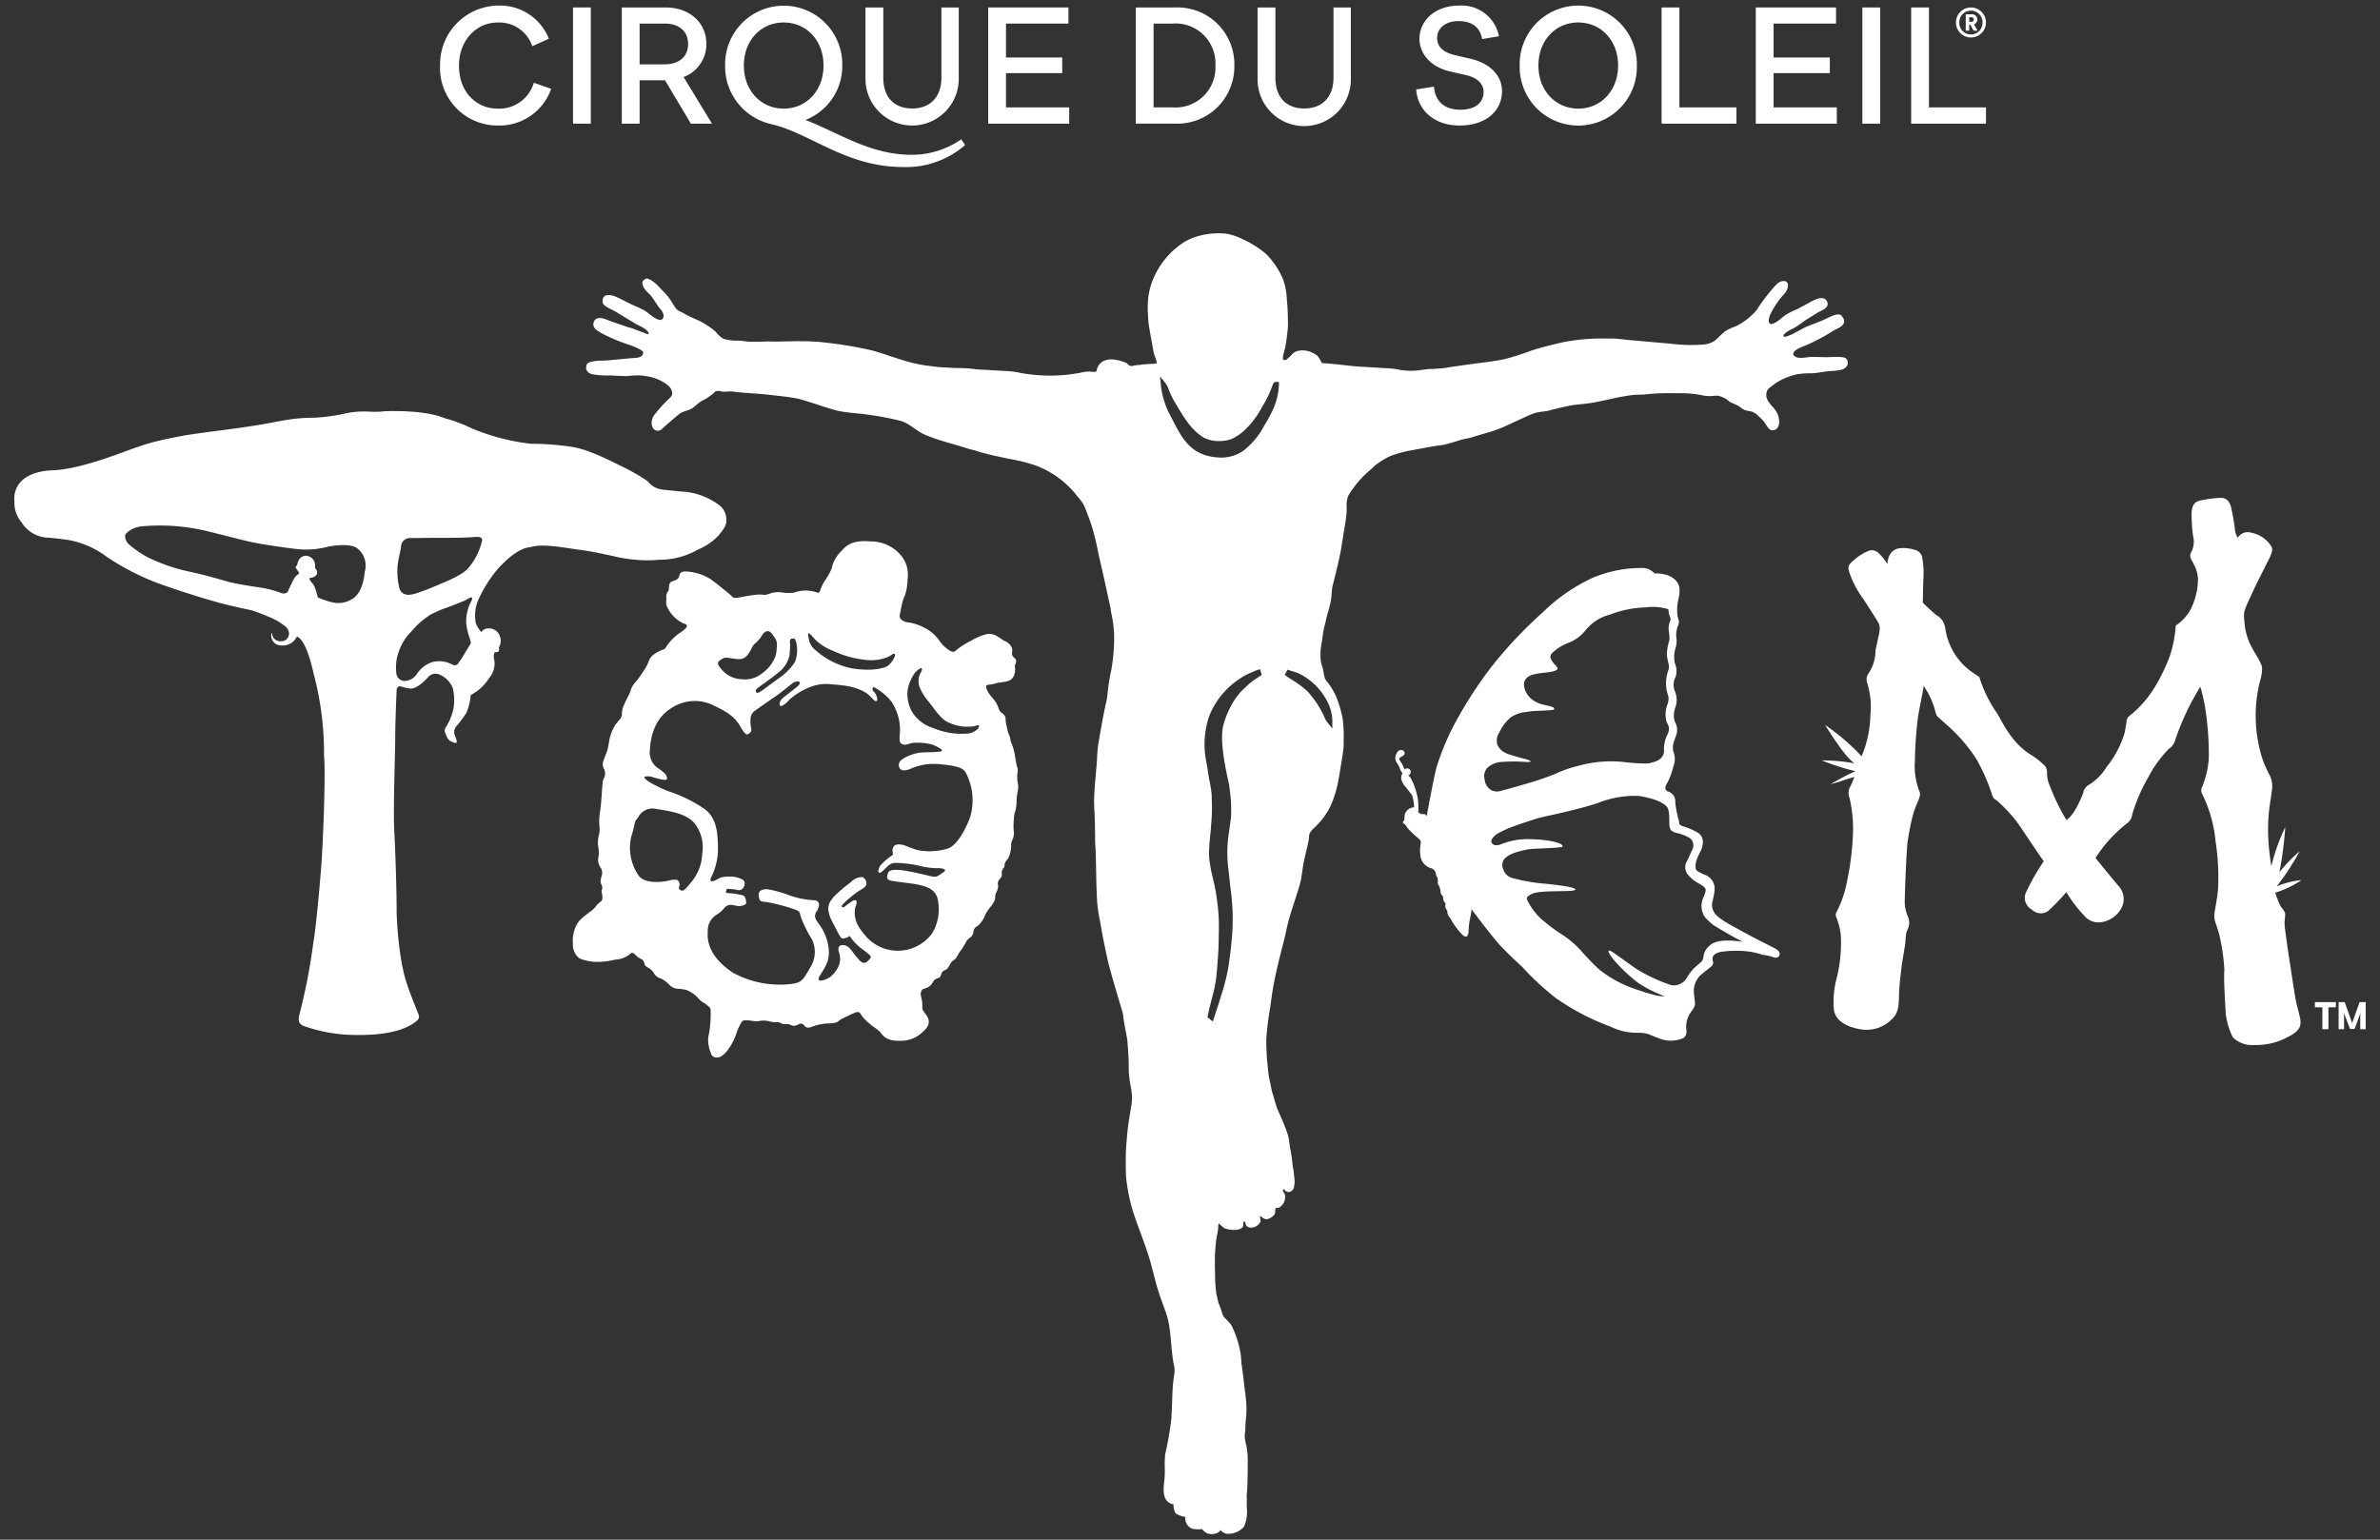
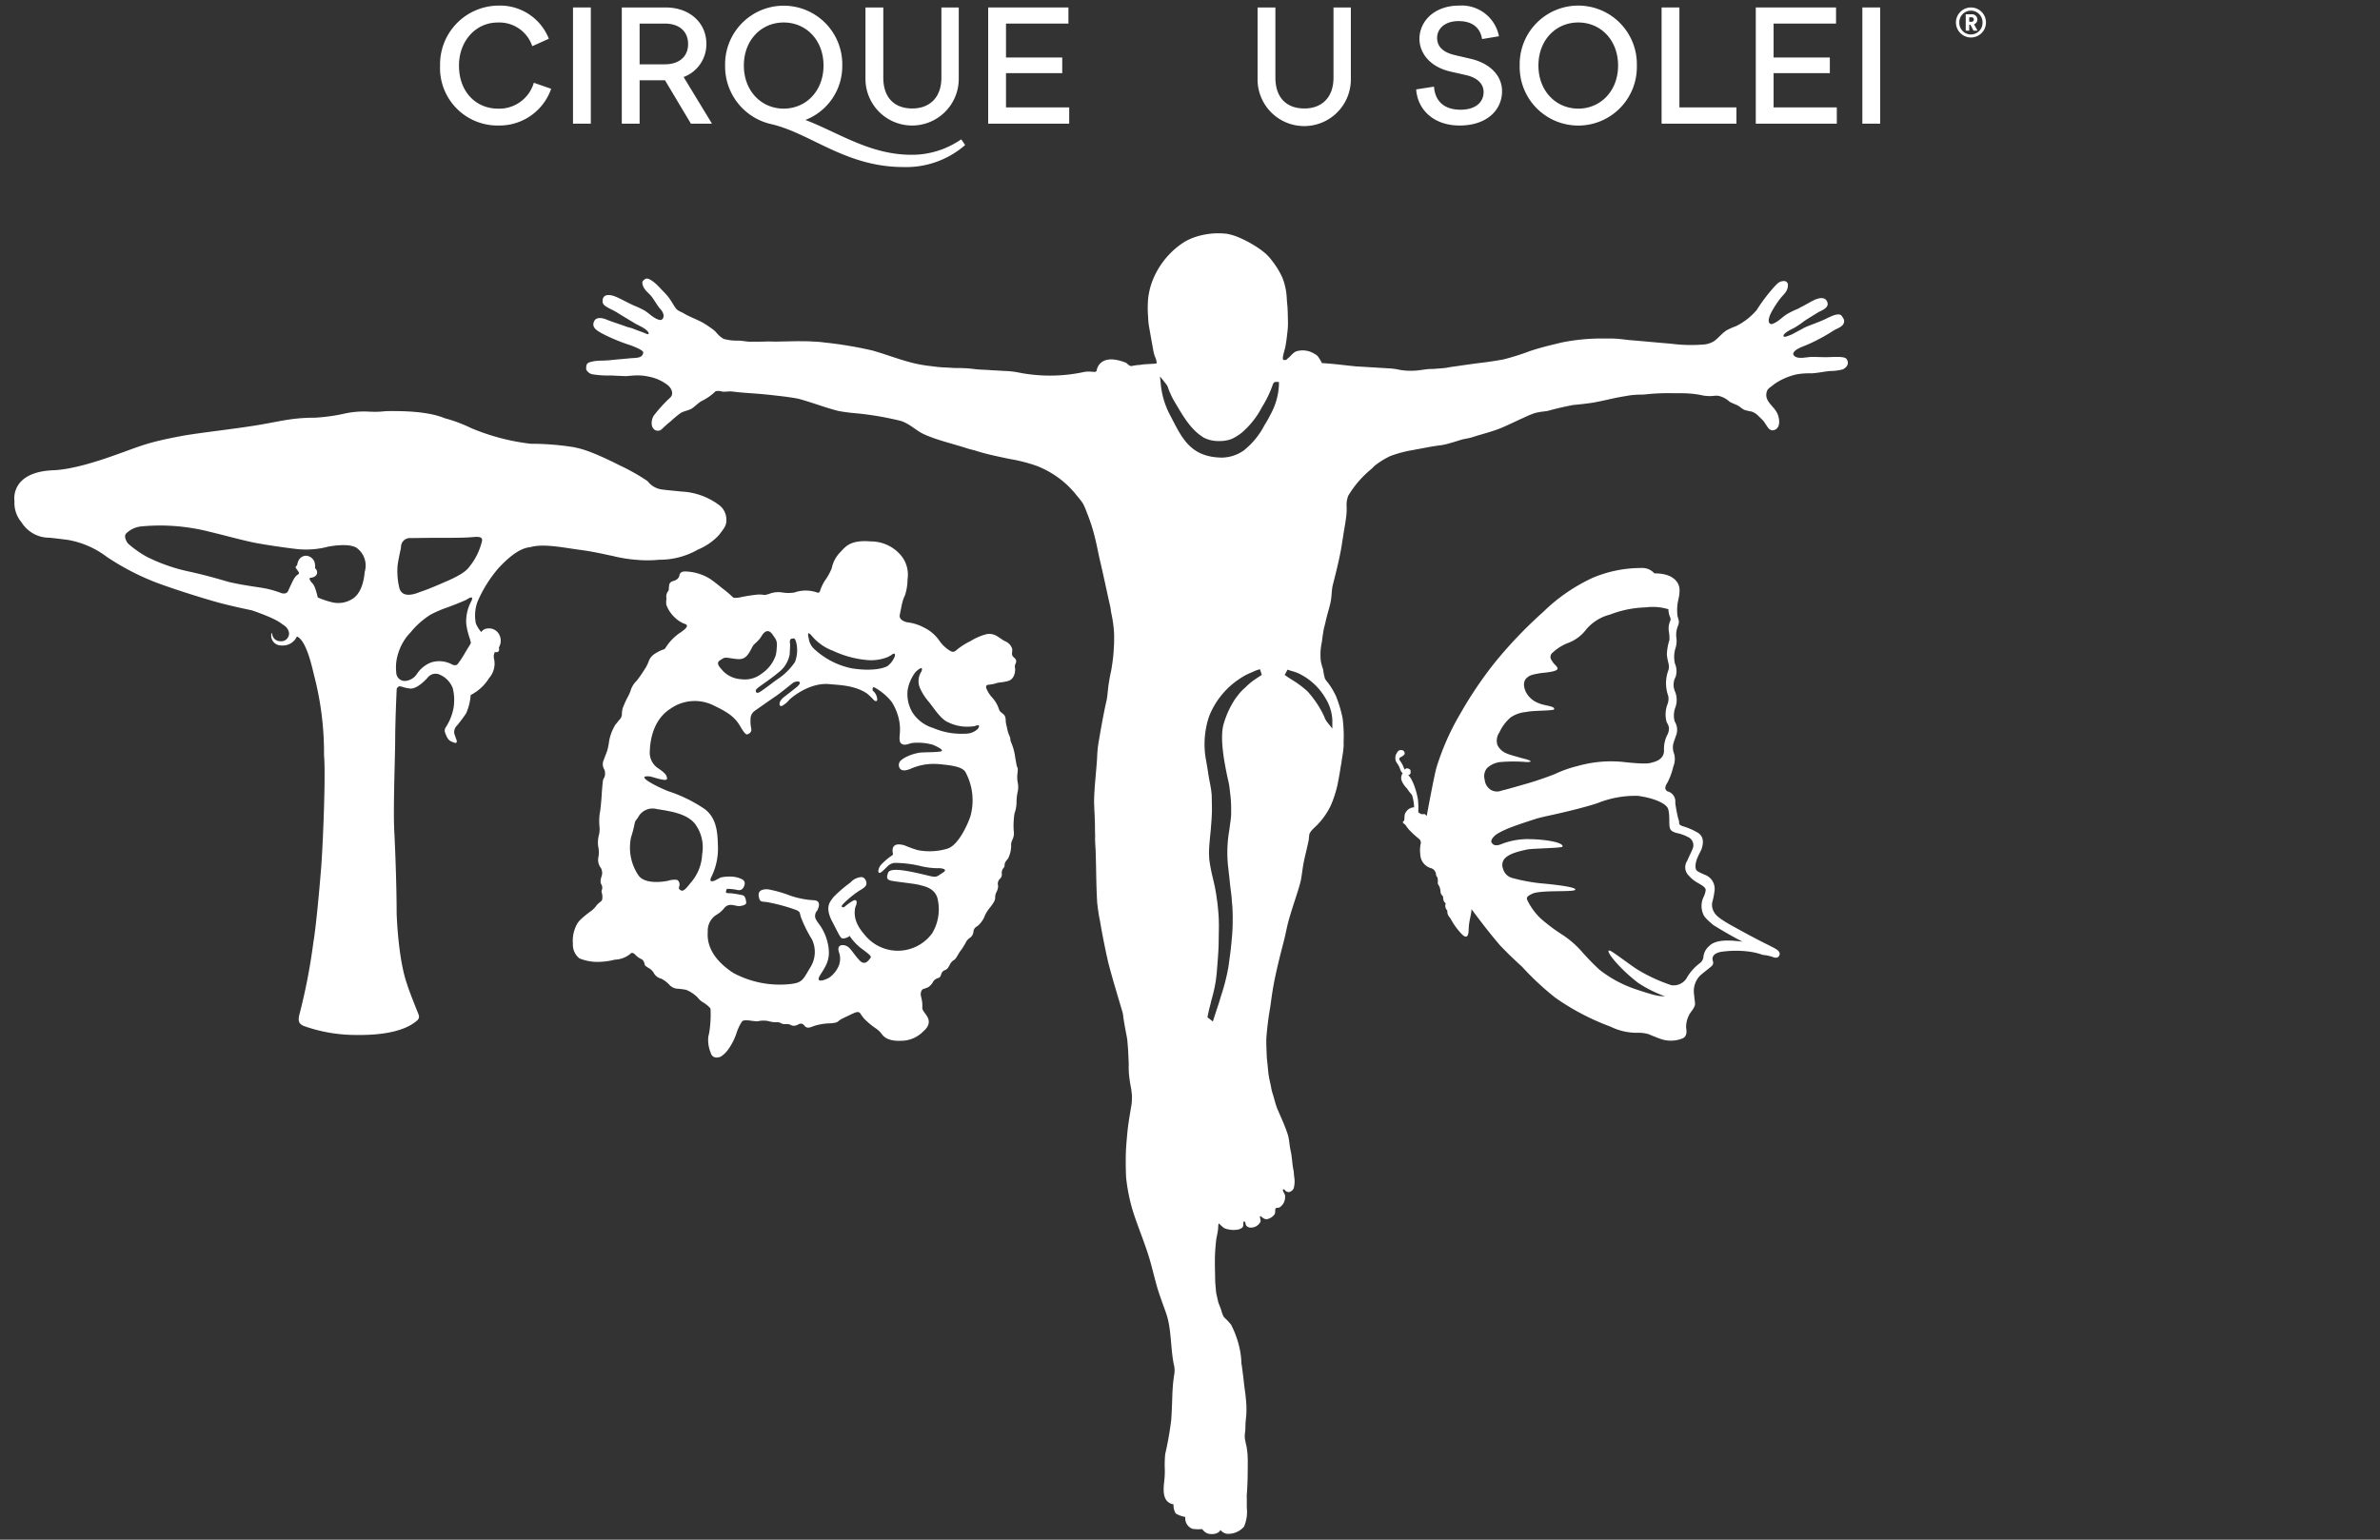
<svg xmlns="http://www.w3.org/2000/svg" width="340" height="220" viewBox="0 0 340 220">
  <rect x="0" y="0" width="340" height="220" fill="#333333" stroke="none" />
  <defs>
    <style>.cls-1{fill:#fff;}</style>
  </defs>
  <title>totem_logo</title>
  <g id="TOTEM">
    <path class="cls-1" d="M201.078,111.876a1.1,1.1,0,0,1-.34-.815.244.244,0,0,0,.018-.049l.006-.011a8.275,8.275,0,0,1,.787,1.542C201.293,112.2,201.2,112,201.078,111.876Z" />
    <path class="cls-1" d="M87.455,79.421A20.311,20.311,0,0,0,91.044,80a17.3,17.3,0,0,0,3.15-.019A10.942,10.942,0,0,0,99.7,78.53a8.48,8.48,0,0,0,3-2.071c.624-.808,1.113-1.364,1.063-2.122a2.585,2.585,0,0,0-1.081-2.207,9.809,9.809,0,0,0-5.4-1.9c-.726-.084-1.8-.169-2.713-.288a3.039,3.039,0,0,1-2.054-1.194,29.506,29.506,0,0,0-3.959-2.239c-4.564-2.31-5.828-2.427-6.584-2.613a39.044,39.044,0,0,0-6.148-.488A31.1,31.1,0,0,1,67.33,61.18a21.1,21.1,0,0,0-3.825-1.429c-2.543-1.063-6.55-1.012-7.763-1.012s-1.2.153-2.929.086a12.844,12.844,0,0,0-3.791.318,26.3,26.3,0,0,1-3.994.54c-3.551,0-5.168.59-8.739,1.146s-7.092.926-9.971,1.4c-5.93,1.095-6.2,1.55-11.084,3.217s-7.16,1.735-7.73,1.751c-6.149.3-5.439,4.4-5.439,4.4a1.259,1.259,0,0,1-.006.187,4.277,4.277,0,0,0,1.019,2.85,4.657,4.657,0,0,0,3.988,2.2c1.146.111,2.176.257,2.515.292a12.838,12.838,0,0,1,5.681,2.447,35.926,35.926,0,0,0,7.04,3.66c2.673,1.01,7.243,2.426,9.108,2.919s3.817.9,4.614,1.068c3.659,1.292,3.952,1.74,4.525,2.121a1.577,1.577,0,0,1,.742,1.1,1.115,1.115,0,0,1-1.257,1.18,1.147,1.147,0,0,1-1.146-.987c-.034-.283-.068-.181-.124-.057a1.406,1.406,0,0,0,1.4,1.65,2.219,2.219,0,0,0,2.252-1.281c1.447.607,2.254,4.836,2.494,5.71a43.837,43.837,0,0,1,1.378,11.235c.255,2.627-.135,12.665-.42,16.236s-.759,8.556-1.111,10.6a83.377,83.377,0,0,1-1.987,10.241c-.321,1.23.235,1.411.537,1.6a22.194,22.194,0,0,0,7.631,1.316c6.08.084,8-1.55,8.573-2s.286-.88.2-1.148c-.218-.523-1.278-3.166-1.566-4.128-1.162-3.333-1.432-8.691-1.48-10.12,0-3.285-.169-8.507-.34-11.757s.131-10.787.131-13.122.2-7.027.223-7.174.08-.145.191-.272.337-.11.607-.02a5.515,5.515,0,0,0,1.134.246c1.009.056,2.256-1.29,2.626-1.729a1.458,1.458,0,0,1,1.35-.348,3.422,3.422,0,0,1,2.088,2.009A7,7,0,0,1,64.8,101.1a7.586,7.586,0,0,1-1.121,2.83.825.825,0,0,0-.059.842c.383,1.066.708,1.122,1.114,1.289.74.328.481-.336.481-.336s-.179-.473-.315-.909a1.3,1.3,0,0,1,.384-1.146,19.514,19.514,0,0,0,1.312-1.751,7.724,7.724,0,0,0,.641-2.606,6.6,6.6,0,0,0,2.627-2.415,3.145,3.145,0,0,0,.7-2.829,1.47,1.47,0,0,1,.125-.9c.853.167.572-.652.572-.652a.577.577,0,0,0,.09-.156,1.886,1.886,0,0,0-.09-1.784A1.623,1.623,0,0,0,69.7,89.8a1.169,1.169,0,0,0-.952.513,4.543,4.543,0,0,1-.771-1.238,5.814,5.814,0,0,1,.232-3.081,18.529,18.529,0,0,1,2.963-4.766c2.981-3.25,4.412-2.948,4.715-3.082,1.888-.488,4.75.134,6.974.422S87.068,79.372,87.455,79.421ZM52.1,81.725c-.057.526-.225,2.728-1.594,3.739a3.753,3.753,0,0,1-3.2.56,12.849,12.849,0,0,1-1.9-.648c-.09-.248-.359-1.7-.834-2.079a2.846,2.846,0,0,1-.29-.415s-.2-.338.14-.327c.2-.026.782-.148.876-.647A.809.809,0,0,0,45,81.181a1.9,1.9,0,0,0-.123-1.009,1.394,1.394,0,0,0-1.116-.763,1.206,1.206,0,0,0-1.145.755,2.8,2.8,0,0,0-.177.614c-.062.071-.317.182-.135.443s.257.351.319.451.194.228-.046.406-.407.262-.778.99c-.08.182-.411.868-.56,1.194-.093.207-.181.658-.983.51a13.9,13.9,0,0,0-2.908-.79c-.48-.087-2.784-.382-4.628-.821-1.208-.335-3.093-.929-5.964-1.548a24.963,24.963,0,0,1-5.814-2.069,15.352,15.352,0,0,1-2.627-1.854c-.074-.088-.107-.132-.107-.132s-.651-.921-.145-1.37a3.59,3.59,0,0,1,2.2-.976,28.173,28.173,0,0,1,4.347-.068,28.705,28.705,0,0,1,5.086.776c2.313.559,4.636,1.19,6.234,1.538s5.073.84,6.331.976a12.159,12.159,0,0,0,4.661-.336c.661-.1,2.794-.484,3.974.147A3.131,3.131,0,0,1,52.1,81.725Zm15.22,4.191a6.08,6.08,0,0,0-.716,3.182,9.414,9.414,0,0,0,.423,1.877c.083.233.177.575.2.689s.164.094-.247.727-1,1.725-1.369,2.17c-.148.176-.288.707-1,.4a3.846,3.846,0,0,0-3-.313,4.264,4.264,0,0,0-2.019,1.6,2.21,2.21,0,0,1-1.658,1.045,1.208,1.208,0,0,1-1.323-1.166,6.562,6.562,0,0,1,.325-2.919,7.352,7.352,0,0,1,1.74-2.876,11.73,11.73,0,0,1,2.773-2.471,15.691,15.691,0,0,1,2.34-1.024c1.3-.472,2.486-.972,2.707-1.079a2.289,2.289,0,0,0,.33-.187S67.793,84.934,67.324,85.916Zm1.522-8.547A9.157,9.157,0,0,1,67,81.047c-.2.229-.565.868-3.239,2.028-.437.182-2.453,1.09-3.66,1.476-.384.131-2.607,1.19-3.059-.569A10.06,10.06,0,0,1,56.8,80.79c.069-.58.325-1.82.466-2.434.014-.106.019-.166.019-.166a1.281,1.281,0,0,1,1.4-1.306c.8,0,2.37-.036,3.766-.036s3.61.014,4.655-.073C68.038,76.728,69.055,76.512,68.846,77.369Z" />
    <path class="cls-1" d="M261.412,53.013c-.852.084-1.771.294-2.64.332a10.637,10.637,0,0,0-2.076.14,9.182,9.182,0,0,0-3.082,1.3c-.187.129-.388.3-.573.431a3.854,3.854,0,0,0-.491.424,1.532,1.532,0,0,0-.064,1.481c.446.861,1.274,1.314,1.566,2.357.284,1.007.079,2.008-.927,2.01a.92.92,0,0,1-.547-.377c-.211-.283-.4-.595-.6-.889-.367-.418-.676-.674-1.015-1.013a2.688,2.688,0,0,0-.738-.405,6.556,6.556,0,0,1-1.057-.248c-.33-.163-.564-.413-.873-.586-.406-.228-.845-.34-1.228-.581a3.442,3.442,0,0,0-1.627-.84,4.478,4.478,0,0,0-.823.035,5.8,5.8,0,0,1-1.3-.067,13.363,13.363,0,0,0-2.192-.3c-.365-.024-.728-.027-1.146-.035h-1.209a30.008,30.008,0,0,0-3.37.136c-.248.024-.545.058-.779.067a13.726,13.726,0,0,0-1.747.1c-.825.143-1.587.26-2.391.439-.973.217-1.9.42-2.834.6-.944.145-1.928.255-2.9.343-1.142.217-2.349.488-3.469.8-.46.128-1,.128-1.448.234a3.96,3.96,0,0,0-.692.162,13.031,13.031,0,0,0-1.367.578c-1.052.464-2.053.964-3.095,1.416-1.358.589-2.866.937-4.346,1.413-.578.19-1.136.217-1.721.405-.653.216-1.393.433-2.054.607a8.114,8.114,0,0,1-1.088.182c-.817.115-1.667.268-2.447.425-.413.082-.721.125-1.146.215a16.953,16.953,0,0,0-3.279.87,11.5,11.5,0,0,0-2.212,1.373c-.238.229-.288.292-.439.439a14.573,14.573,0,0,0-3.334,3.84,3.627,3.627,0,0,0-.233,1.617v.606c-.032.938-.313,2.331-.5,3.538-.043.391-.136.786-.181,1.178-.239,1.612-.789,3.839-1.293,5.814-.2.77-.113,1.518-.354,2.608-.205.906-.486,1.731-.676,2.627-.067.308-.161.666-.243.957-.109.567-.213,1.281-.295,1.973a8.281,8.281,0,0,0-.141,2.783c.09.408.2.744.323,1.151A8.38,8.38,0,0,0,189.29,97a5.477,5.477,0,0,0,.439.582,10.891,10.891,0,0,1,1.109,1.851,17.682,17.682,0,0,1,.938,3.077c.075.395.093.761.129,1.135a20.228,20.228,0,0,1,.043,2.289v.673c-.054.9-.208,1.508-.309,2.313-.022.223-.1.528-.133.76-.107.8-.266,1.567-.41,2.351a16.39,16.39,0,0,1-1,3.1,10.249,10.249,0,0,1-1.753,2.56c-.452.506-1.131.985-1.293,1.522-.065.361-.039.644-.144,1.078-.254,1.222-.539,2.193-.748,3.409-.1.61-.189,1.359-.3,1.976-.267,1.343-1.316,4.111-1.851,6.177-.205.8-.342,1.576-.542,2.378-.629,2.453-1.276,4.925-1.675,7.392-.112.691-.218,1.473-.316,2.21a44.975,44.975,0,0,0-.567,4.513c-.017.531.007,1.285.03,1.851,0,.27.032.575.032.844.046.519.085.859.136,1.314.007.2.043.4.053.6a11.9,11.9,0,0,0,.249,1.557c.155.6.2,1.138.383,1.705.266.811.432,1.647.762,2.4.5,1.145,1.013,2.25,1.422,3.515.227.708.216,1.5.4,2.285.219.942.219,1.983.438,2.927.011.221.051.512.061.74a3.8,3.8,0,0,1-.061,1.717.989.989,0,0,1-.647.533c-.692,0-.6-.551-.869-.365-.111.168.173.493.27.775a1.781,1.781,0,0,1-.75,1.764c-.188.123-.453,0-.583.176s.018.514-.148.822a1.733,1.733,0,0,1-.877.641c-.42.173-.656-.044-.911-.2-.072-.05-.154-.234-.288-.143-.071.136.134.56.061.761a1.52,1.52,0,0,1-1.588.83.947.947,0,0,1-.4-.216c-.216-.183-.084-.625-.369-.661-.1.042-.089.216-.1.369a.686.686,0,0,1-.145.527,2.082,2.082,0,0,1-.517.258,3.61,3.61,0,0,1-2.062-.184,5.588,5.588,0,0,1-.732-.657c-.033.02-.062-.019-.085.094,0,.088-.045.163-.045.254a3.158,3.158,0,0,1-.033.571c-.067.571-.214,1.031-.277,1.625-.074.721-.138,1.519-.158,2.33v.607c-.019.524.024,1.583.03,2.156,0,.257.015.495.015.768.054.518.082,1.027.141,1.541.1.451.2.873.3,1.321.158.42.344.841.467,1.268a3.059,3.059,0,0,0,.339.835c.068.057.169.176.235.228a9.958,9.958,0,0,1,.776.844,13.751,13.751,0,0,1,1.114,2.932,11.289,11.289,0,0,1,.368,2.56c.012.217.076.4.088.6.09.737.205,1.512.282,2.3.022.312.092.621.113.937.068.4.111.765.142,1.171a13.646,13.646,0,0,1,.08,2.31c-.038.384-.064.717-.1,1.073-.058.532,0,1.122-.1,1.613a3.165,3.165,0,0,0,.067,1.18c.034.3.149.578.181.872a11.151,11.151,0,0,1,.154,1.956c0,1.542-.013,3.324-.131,4.683-.033.348.01.723-.008,1.05.008.325,0,.648.008.974a5.323,5.323,0,0,1-.405,2.662,3,3,0,0,1-2.42,1.016,1.524,1.524,0,0,1-.957-.553c-.2.574-1.282.74-1.928.467a2.15,2.15,0,0,1-.681-.592,5.153,5.153,0,0,1-1.408-.041,1.619,1.619,0,0,1-.99-1.684,4.008,4.008,0,0,1-1.367-.5,2.256,2.256,0,0,1-.313-1.3c-1.635-.313-1.476-2.029-1.322-3.4a12.665,12.665,0,0,0,.073-1.583,15.7,15.7,0,0,1,.055-2.2,46.309,46.309,0,0,0,.865-4.919c.07-1.059.111-2.091.147-3.267.02-.751.082-1.732.175-2.465.047-.216.041-.384.073-.528a3.961,3.961,0,0,0,.048-1.29c-.574-2.406-.373-5.333-1.151-7.583-.488-1.407-1.024-2.765-1.424-4.208-.39-1.416-.715-2.864-1.171-4.279-.677-2.1-1.46-3.961-2.143-6.072a25.918,25.918,0,0,1-1-4.894c-.057-.862-.068-2.7-.039-3.537s.1-1.621.174-2.447c.117-1.5.386-2.955.656-4.608a11.4,11.4,0,0,0,.039-1.2c-.023-.225-.065-.524-.086-.748-.094-.555-.205-1.066-.27-1.655a11.367,11.367,0,0,1-.1-1.982c-.031-.816-.061-1.624-.117-2.432-.054-.521-.066-1.013-.159-1.491-.183-.971-.378-1.936-.517-2.956a3.158,3.158,0,0,0-.147-.754c-.668-2.264-1.343-4.456-1.963-6.824-.5-2.146-.968-4.615-1.2-6.024a21.538,21.538,0,0,1-.358-2.243,4.921,4.921,0,0,1-.061-.626c-.134-2.351-.125-4.693-.207-7.135-.018-.577-.1-1.317-.076-1.982.013-.287-.017-.727-.017-.984,0-.3-.009-.695-.008-.982-.039-.655-.024-1.118-.074-1.747-.018-.282-.018-.608-.041-.989-.016-.266,0-.885.013-1.206.084-1.848.335-4.038.41-5.411a17.46,17.46,0,0,1,.2-2.176c.228-1.31.687-4.046,1.176-6.157.074-.409.093-.63.126-.943a26.036,26.036,0,0,1,.514-3.234c.025-.181.07-.336.082-.506a22.344,22.344,0,0,0,.289-2.633c.006-.238.034-.443.034-.635.012-.4.012-.916.012-1.326a17.346,17.346,0,0,0-.4-3.065c-.055-.238-.078-.551-.141-.9-.508-2.215-.939-4.362-1.463-6.569-.263-1.108-.437-2.151-.715-3.252a24.829,24.829,0,0,0-1.172-3.654,9.676,9.676,0,0,0-.556-1.3c-.3-.483-.714-.907-1.086-1.4a13.469,13.469,0,0,0-5.558-4,23.211,23.211,0,0,0-3.862-.982c-1.582-.339-3.207-.656-4.7-1.138-.4-.131-.859-.216-1.254-.344-2.094-.685-4.224-1.146-6.158-2-1.217-.534-2.057-1.5-3.368-1.94a43.665,43.665,0,0,0-6.7-1.125c-.755-.067-1.526-.169-2.267-.31-1.975-.506-3.387-1.089-5.583-1.711-.729-.166-1.3-.225-2.029-.336-.279-.024-.8-.1-1.077-.123-3.415-.407-4.343-.332-6.493-.608-.381-.048-1.022.059-1.35.028a1.854,1.854,0,0,0-1-.067,7.49,7.49,0,0,1-2.041,1.423c-.489.3-.824.684-1.286,1-.492.334-1.147.386-1.672.693a15.9,15.9,0,0,0-1.454,1.212c-.444.34-.87.753-1.325,1.168a.835.835,0,0,1-.731.108c-.727-.23-.807-1.334-.322-2.123A20.777,20.777,0,0,1,95.8,56.761c.509-.577.047-1.392-.456-1.768a6.416,6.416,0,0,0-2.068-1.036,9.491,9.491,0,0,0-1.652-.3,9.362,9.362,0,0,0-1.5.034c-.2,0-.509.055-.713.055-.387-.02-1.575-.054-2.108-.1a12.9,12.9,0,0,1-2.754-.182,1.293,1.293,0,0,1-.8-.659c-.07-1.034.308-1.011,1.16-1.206a11.283,11.283,0,0,1,1.313-.076c.227-.016.6-.022.808-.047.943-.106,1.969-.177,2.9-.275.827-.088,1.919.056,1.96-.876-.034-.154-.356-.331-.551-.452a12.953,12.953,0,0,0-1.819-.722,25.992,25.992,0,0,1-3.572-1.532c-.509-.315-1.564-.79-1.043-1.77.307-.573,1.122-.437,1.743-.186.9.364,1.916.668,2.832,1.011.308.116.642.156.949.283.491.2.968.371,1.5.565.218.079.613.312.727.2v-.134c0-.153-.3-.427-.5-.573-.47-.341-1.037-.556-1.543-.862-.822-.5-1.656-.988-2.465-1.5-.534-.336-1.156-.559-1.673-.929a1.065,1.065,0,0,1-.369-.444c-.192-1.363,1.015-1.26,1.939-.85.847.374,1.712.869,2.561,1.247a11.812,11.812,0,0,1,1.5.712c.707.442,1.365,1.2,2.2,1.336.294-.007.525-.231.485-.736a1.709,1.709,0,0,0-.2-.5c-.141-.229-.346-.414-.5-.627-.359-.5-.63-.988-1-1.475-.442-.59-1.314-1.062-1.333-2.075.047-.057.055-.138.1-.2.1-.078.2-.156.3-.236.475-.352,1.608.69,2.11,1.241.42.464.916.923,1.294,1.433.347.466.632,1.02.976,1.493.281.388.755.494,1.179.752.926.559,2.035.9,2.951,1.47.306.19.629.412.923.618a4.923,4.923,0,0,1,.672.55,3.817,3.817,0,0,0,1.112.988,7.069,7.069,0,0,0,2.157.248c.586.038.962.114,1.469.157h.876c.448-.01,1.084,0,1.462-.023.668-.036,1.312.035,1.918,0l1.72-.033c.56-.028,1.908-.011,2.559,0,.2,0,.6.044.808.044a13.953,13.953,0,0,1,1.415.123,56.214,56.214,0,0,1,6.871,1.147c1.979.559,3.82,1.294,5.8,1.785a20.065,20.065,0,0,0,2.5.438c.563.072,1.325.175,1.91.191.28,0,.595.044.875.044.546.046.9.046,1.39.046.193,0,.576.023.765.023.526.031.89.067,1.327.123.883.111,1.537.082,2.459.168.785.033,1.3.08,2.087.112a11.982,11.982,0,0,1,1.538.168,23.018,23.018,0,0,0,9.6-.034,3.927,3.927,0,0,1,1.1-.031c.265.005.57.116.685-.158a1.831,1.831,0,0,1,.506-1.024c.912-.916,2.451-.58,3.6-.134.345.132.42.484.877.506a6.9,6.9,0,0,1,1.246-.169c.765-.168,2.337-.094,2.355-.269a2.911,2.911,0,0,0-.3-1.012,8.119,8.119,0,0,1-.2-.807q-.322-1.8-.64-3.607c-.069-.5-.079-.963-.116-1.434a15.8,15.8,0,0,1,.014-2.2,10.135,10.135,0,0,1,.606-2.627,11.6,11.6,0,0,1,4.548-5.591,7.83,7.83,0,0,1,1.532-.707,10.494,10.494,0,0,1,4.621-.472,8.547,8.547,0,0,1,2.019.673,14.552,14.552,0,0,1,1.781.944,12.1,12.1,0,0,1,1.695,1.212,7.6,7.6,0,0,1,.966,1.088,11.808,11.808,0,0,1,1.425,2.348,9.257,9.257,0,0,1,.628,3.065c.029.451.076.794.109,1.277,0,.2.025.444.029.644,0,.572.047,1.373.021,1.891a9.12,9.12,0,0,1-.085,1c-.077.731-.173,1.459-.3,2.1-.075.366-.518,1.635-.255,1.766a.47.47,0,0,0,.284.013c.176,0,.266-.174.385-.264.437-.331.66-.757,1.178-.973a3.171,3.171,0,0,1,2.6.372,1.554,1.554,0,0,1,.47.346,7.5,7.5,0,0,1,.586.971c1.807.093,3.42.338,4.921.472,1.637.09,3.279.2,4.917.294a9.649,9.649,0,0,1,1.4.222c.221.029.584.07.772.082a5.924,5.924,0,0,0,.717.023,8.759,8.759,0,0,0,1.348-.1c.331-.041.607-.08.9-.119.531-.051.685-.033,1.024-.044.682-.073,1.382-.082,1.989-.2s1.213-.181,1.785-.271c.77-.116,1.488-.207,2.231-.316,1.34-.152,2.664-.334,4.006-.591a35.965,35.965,0,0,0,3.723-1.18c1.585-.526,2.845-.815,4.493-1.214a28.5,28.5,0,0,1,6.082-.572c.4,0,.916-.008,1.189,0,.237.012.467.023.7.033.585.061,1.1.111,1.609.18,2,.158,3.976.361,5.973.519a22.622,22.622,0,0,0,4.893.112,3.4,3.4,0,0,0,1.325-.458c.653-.458,1.139-1.142,1.829-1.568a10.5,10.5,0,0,1,1.361-.6,9.389,9.389,0,0,0,2.9-2.266,25.242,25.242,0,0,1,2.565-3.385c.392-.38.633-.783,1.412-.783a.583.583,0,0,1,.5.444c.058,1.053-.647,1.46-1.11,2.084a13.6,13.6,0,0,0-1.318,2.068c-.165.33-.65,1.446.079,1.569a2.8,2.8,0,0,0,.8-.372c.488-.324.919-.754,1.418-1.067a11.871,11.871,0,0,1,1.545-.751c.136-.061.33-.192.463-.254.553-.272,1.092-.6,1.649-.89.682-.357,1.731-.728,2.091.144s-.869,1.24-1.305,1.505c-.65.4-1.325.81-1.975,1.238a14.076,14.076,0,0,1-1.447.985c-.4.2-1.43.676-1.516,1.092-.018.071.033.164.093.168a1.147,1.147,0,0,0,.532-.115c.222-.072.449-.17.674-.268.562-.326,1.143-.6,1.7-.928.872-.386,1.764-.676,2.64-1.061.82-.355,2-1.1,2.6-.707.182.282.607.684.335,1.212-.256.509-.936.678-1.416.976a25.807,25.807,0,0,1-3.836,2.059c-.533.223-1.854.653-1.922,1.243-.036.152.115.345.316.453.61.318,1.606.03,2.31.019.681-.008,1.353.035,1.989.035,1,0,2.485-.168,2.924.189a.863.863,0,0,1,.065,1.138,1.445,1.445,0,0,1-.564.424A7.353,7.353,0,0,1,261.412,53.013Zm-88.146,92.941c.183-.568.582-1.807.769-2.358.1-.288.178-.557.258-.831.07-.233.137-.472.224-.723a28.652,28.652,0,0,0,.93-3.657c.077-.408.122-.78.172-1.172l.08-.617c.068-.458.132-1,.179-1.49l.025-.265.075-.78a24.384,24.384,0,0,0,.118-2.642l.007-.306c0-.358-.024-1.169-.05-1.574l-.032-.339-.047-.508c-.019-.489-.089-1.026-.163-1.576l-.095-.785c-.046-.514-.1-1.01-.158-1.508l-.108-.934a18.506,18.506,0,0,1,.151-5.186l.087-.636c.017-.177.047-.361.07-.548a8.9,8.9,0,0,0,.12-1.176V115.3a17.4,17.4,0,0,0-.162-2.114l-.068-.62a10.837,10.837,0,0,0-.234-1.229l-.13-.593c-.355-1.759-1.1-5.421-.437-7.427a12.8,12.8,0,0,1,1.629-3.481c.091-.131.192-.258.292-.386l.205-.262a6.431,6.431,0,0,1,.815-.852l.277-.263a8.8,8.8,0,0,1,.922-.789c.248-.17,1-.68,1.265-.844l-.242-.8a2.257,2.257,0,0,0-.528.141c-.214.087-.5.214-.767.332l-.34.148a8.742,8.742,0,0,0-1.377.791,11.462,11.462,0,0,0-4.249,5.251,12.448,12.448,0,0,0-.432,6.467l.069.394c.071.42.14.82.2,1.228.062.432.143.871.229,1.322.069.368.143.741.2,1.107.035.271.061.551.085.788.006.248.014.566.018.883l.013.631a21.831,21.831,0,0,1-.081,2.333c0,.114-.012.23-.024.349s-.02.234-.026.343c-.013.187-.04.51-.081.9-.065.667-.153,1.528-.19,2.257a11.1,11.1,0,0,0,.037,1.573,22.8,22.8,0,0,0,.493,2.558c.179.754.362,1.53.5,2.478l.071.508.059.381c.084.663.181,1.678.22,2.469l.009.451.01.428c0,.49-.01,1-.019,1.495l-.013.779c0,1.058-.085,2.1-.158,3.088l-.064.814c-.044.627-.1,1.146-.2,1.894a24.092,24.092,0,0,1-.572,2.55c-.055.181-.093.34-.129.505a5.2,5.2,0,0,1-.133.516c-.125.481-.243,1.021-.346,1.566l.77.6Zm1.289-80.567a5.611,5.611,0,0,0,3.09-.994,11.133,11.133,0,0,0,3-3.65,17.071,17.071,0,0,0,.885-1.57A9.6,9.6,0,0,0,182.705,55v-.429h-.43c-.337,0-.428.31-.5.536a15.713,15.713,0,0,1-1.2,2.581l-.3.5a12.257,12.257,0,0,1-2.871,3.631,7.075,7.075,0,0,1-1.46.907,4.734,4.734,0,0,1-1.756.292,4.586,4.586,0,0,1-2.2-.472c-1.768-1.07-2.814-2.823-3.912-4.672l-.341-.573a11.672,11.672,0,0,1-.816-1.746,1.9,1.9,0,0,0-.288-.613l-.919-1.162.152,1.472a11.864,11.864,0,0,0,1.353,4.184l.272.526c1.481,2.859,2.76,5.329,6.972,5.423h.108Zm15.78,38.724,0-1.234a6.482,6.482,0,0,0-.988-3.12,8.809,8.809,0,0,0-3.937-3.581,7.3,7.3,0,0,0-.861-.292c-.222-.067-.441-.131-.614-.2l-.406.752c.43.32.958.649,1.221.81a14.579,14.579,0,0,1,1.858,1.378,4.041,4.041,0,0,1,.424.443,13.9,13.9,0,0,1,1.544,2.175,10.715,10.715,0,0,1,.621,1.206,2.7,2.7,0,0,0,.374.7l.768.965Z" />
-     <path class="cls-1" d="M327.893,142.494c-.248-1.439-.538-3.4-.686-4.437-.345-1.987-.715-4.908-.794-5.444a5.674,5.674,0,0,1,.008-1.45c.079-.705.011-.752-.154-1.031s-.28-.36-.483-.684a12.658,12.658,0,0,1-.743-1.89,14.815,14.815,0,0,0,3.75-1.8,11.584,11.584,0,0,0-3.549.9,37.394,37.394,0,0,0,3.294-5.039,22.623,22.623,0,0,0-2.9,3.009,51.986,51.986,0,0,0,.83-6.446,28.368,28.368,0,0,0-1.987,5.58,33.456,33.456,0,0,1-.46-4.515,25.446,25.446,0,0,1,.256-4.367c.071-.506.261-1.694.294-2.032a3.624,3.624,0,0,0-.348-2.123,13.884,13.884,0,0,1-1.235-3.006,20.38,20.38,0,0,1-.181-10.2c.662-2.211.2-2.558.1-2.84-.359-.8-.819-1.4-1.089-1.941a8.912,8.912,0,0,1-1.2-4.156,3.061,3.061,0,0,1,.224-1.819c.2-.539.428-.976,1-2.235s1.832-3.692,2.425-4.907.225-1.447.183-1.595a4.354,4.354,0,0,0-2.841-1.907,1.664,1.664,0,0,0-1.932.731,2.992,2.992,0,0,1-.414-1.35,31.584,31.584,0,0,0-.564-3.142c-.417-1.3-1.268-1.235-1.62-1.214a15.479,15.479,0,0,0-2.995.439c-1.236.4-.988,1.986-.966,3.03a16.3,16.3,0,0,0,.226,2.226,3.125,3.125,0,0,1-.317,2.077c-.337.65,0,.941.4,1.76a4.814,4.814,0,0,1,.571,2.045,10.006,10.006,0,0,1-.909,4.076,6.459,6.459,0,0,1-2.27,2.593,17.335,17.335,0,0,1-.83,4.312,25.735,25.735,0,0,1-2.011,4.223,15.419,15.419,0,0,1-3.761,4.358,1.065,1.065,0,0,0-.428.863c0,.091-.143.875-.243,1.483a14.191,14.191,0,0,1-2.561,4.905,7.709,7.709,0,0,1-2.695,2.684,1.629,1.629,0,0,0-.7,1.145c-1.224,3-1.9,3.381-2.369,3.818a28.48,28.48,0,0,1-2.336-4.773,4.492,4.492,0,0,1-.449-1.9,1.741,1.741,0,0,0-.247-1.022,11.34,11.34,0,0,0-2.323-1.8c-2.684-1.809-3.867-4.662-4.559-5.751a18.568,18.568,0,0,1-2.551-5.221,13.026,13.026,0,0,1-2.2-1.638A9.441,9.441,0,0,1,277.9,89.82a2.506,2.506,0,0,0-1.293-1.942c-.658-.522-1.918-1.752-1.918-1.752s.032-2.207.082-3.521a12.187,12.187,0,0,0-.151-2.829,1.358,1.358,0,0,0-1.114-1.211,5.023,5.023,0,0,0-2-.236c-1.871.132-1.853,2.17-1.853,2.17s-.071.012-.1-.024a7.935,7.935,0,0,0-1.242-1.5,1.343,1.343,0,0,0-1.509-.21,7.712,7.712,0,0,0-2.335,1.616c-.722.607-.276,1.3-.177,1.676a13.508,13.508,0,0,0,1.848,3.453c.765,1.186,1.8,2.769,2.2,3.469s.086,1.615-.119,2.595-.244,1.06-.3,1.507a5.694,5.694,0,0,1-1.027,3.2,1.481,1.481,0,0,0-.133,1.363,11.209,11.209,0,0,1,.438,4.532,15.808,15.808,0,0,1-1.258,5.887,30.909,30.909,0,0,0-5.222-4.481c2.259,3.579,3.349,4.85,4.2,5.491a25.272,25.272,0,0,0-4.666-.423,32.545,32.545,0,0,0,4.826,1.544c-1.82.8-2.1,1.076-3.565,1.834a12.6,12.6,0,0,0,1.781-.521c1.178-.362,1.4-.432,1.609-.5a10.324,10.324,0,0,1-.693,1.608,1.876,1.876,0,0,0,.018,1.414,19.444,19.444,0,0,1,.477,5.23,39.393,39.393,0,0,1-.833,6.62,15.616,15.616,0,0,1-1.519,4.463.744.744,0,0,0,0,.765,10.171,10.171,0,0,1,.617,2.459,20.786,20.786,0,0,1-.682,6.577,13.186,13.186,0,0,0-.312,4.067c.287,2.362,3.437,2.783,3.774,2.855a5.086,5.086,0,0,0,4.731-1.657c.851-.918.772-2.25.819-3.5s.24-2.822.369-3.892c.3-2,.461-2.651.528-3.416.105-1.636.228-1.551.321-1.811a2.113,2.113,0,0,0,.032-1.854,5.362,5.362,0,0,1-.434-1.71c-.05-.386.2-7.107.383-8.85.668-4.327,1.172-5.063,1.563-6.028s.176-1.179.089-1.392a10.04,10.04,0,0,1-.587-4.336c.031-2.006.142-3.418.319-5.2s.841-4.5.919-5.416a11.222,11.222,0,0,1,1.678,3.683c.168.613.291.695.433.813.245.212,1.273,1.138,1.847,1.662a22.989,22.989,0,0,1,3.592,4.32,26.747,26.747,0,0,1,2.253,5.147c.209.555.363.555.513.646A19.6,19.6,0,0,1,288.8,118.4c1.2,1.8,2.618,3.916,3.167,4.667a31.128,31.128,0,0,0-2.578,4.537,1.88,1.88,0,0,0,.869,2.35,1.785,1.785,0,0,0,2.349.2,29.4,29.4,0,0,0,2.583-2.685,20.083,20.083,0,0,0,2.5,3.311,2.708,2.708,0,0,0,2.131,1.022,3.87,3.87,0,0,0,3.006-1.671,2.756,2.756,0,0,0-.211-3.572c-.946-1.124-2.782-3.368-3.256-3.963a19.612,19.612,0,0,1,4.558-5,1.793,1.793,0,0,0,.686-1.234,24.073,24.073,0,0,1,2.277-5.265,16.831,16.831,0,0,1,2.953-4.1,2.092,2.092,0,0,0,.9-1.223,36.582,36.582,0,0,1,3.6-7.657,26.371,26.371,0,0,1,.9,4.569,42.675,42.675,0,0,1,.313,5.547,13.034,13.034,0,0,1-1.056,4.447,1.188,1.188,0,0,0,.146.854,19.279,19.279,0,0,1,1.869,6.646,33.942,33.942,0,0,1,.366,6.716c-.066,1.2-.471,3.165-.529,3.67a3.251,3.251,0,0,0,.163,1.316c.085.224.186.493.481,1.469a28.648,28.648,0,0,1,.783,5.212c-.134,1.356.136,4.973.183,6.2a10.261,10.261,0,0,0,1.031,3.469,3.977,3.977,0,0,0,3.11,1.088,9.446,9.446,0,0,0,4.817-1.19c2-.965,1.738-1.94,1.71-2.437C328.5,144.887,328.142,143.932,327.893,142.494Z" />
    <path class="cls-1" d="M252.783,135.106c-1.8-.866-4.072-2.122-4.917-2.589-2.335-1.26-2.761-1.767-2.974-2.145a2,2,0,0,1-.277-1.482,10.113,10.113,0,0,0,.321-1.628,2.126,2.126,0,0,0-1.452-2.289c-.873-.4-.973-.453-1.124-.623-.281-.359-.082-1.167-.018-1.383.269-.776.647-1.393.739-1.644.561-1.7-.3-2.126-.452-2.293a9.673,9.673,0,0,0-2.338-1.006c-.463-.222-.391-.312-.416-.455a1.274,1.274,0,0,0-.116-.563,20.489,20.489,0,0,1-.435-2.281,1.5,1.5,0,0,0-1.134-1.66c-.655-.439-.011-1.1.147-1.5a9.558,9.558,0,0,0,.708-2.038,2.767,2.767,0,0,0,.01-2.122c-.2-.987.055-1.266.355-2.242a2.233,2.233,0,0,0-.168-2.075,3.233,3.233,0,0,1,.082-1.965,3.17,3.17,0,0,0-.035-2.314,2.349,2.349,0,0,1,.078-2.076,2.681,2.681,0,0,0-.088-1.91,4.225,4.225,0,0,1,.071-2.191,3.26,3.26,0,0,0,.136-1.462,3.4,3.4,0,0,1,.237-1.776c.223-.584.083-.759-.075-1.363a6.489,6.489,0,0,1,.133-2.416c.352-1.571.025-2.02-.111-2.312-.852-1.38-2.695-1.358-3.334-1.38a2.306,2.306,0,0,0-1.863-.763,17.765,17.765,0,0,0-6.969,1.413,25.275,25.275,0,0,0-7.044,4.862,63.385,63.385,0,0,0-6.929,7.253,57.444,57.444,0,0,0-4.931,7.313,36,36,0,0,0-3.345,7.531c-.337,1.022-1.436,7.053-1.436,7.053s-.141-.127-.215-.208-.173-.047-.327-.039a.98.98,0,0,1-.263-.026c-.111-.014-.111-.1-.247-.136s-.1-.067-.158-.215a10.094,10.094,0,0,0-.047-1.727,11,11,0,0,0-.64-2.269c-.514-1.137-.6-1-.75-1.214a.37.37,0,0,0,.341-.322c.051-.41-.079-.541-.4-.628a.362.362,0,0,0-.438.189s-.039-.086-.107-.228a4.32,4.32,0,0,0-.6-1.117c-.157-.286-.032-.359.169-.478a1.263,1.263,0,0,0,.445-.319c.212-.221-.007-.5-.115-.6-.671-.263-.856.233-1.023.532a1.259,1.259,0,0,0,.151,1.293,2.818,2.818,0,0,1,.4.768,1.487,1.487,0,0,0,.377.646,1.262,1.262,0,0,0-.186.9,2.9,2.9,0,0,0,.775,1.227,8.377,8.377,0,0,0,.747.969,6.245,6.245,0,0,1,.306,1.775,1.4,1.4,0,0,0-1.179.7c-.248.275-.186.934-.215,1.076s-.061.144-.155.23c-.161.162.054.3.155.378a.8.8,0,0,1,.191.175,5.012,5.012,0,0,0,.718.884,12.663,12.663,0,0,0,1.145,1.027.7.7,0,0,1,.284.731,4.458,4.458,0,0,0-.058,1.534,2.1,2.1,0,0,0,1.491,1.946.989.989,0,0,1,.732.781c.059.379.059.322.17.48s.082.262.126.615a.684.684,0,0,0,.143.632,2.054,2.054,0,0,1,.226.816.867.867,0,0,0,.346.691c.1.937.175.741.388,1.037a1,1,0,0,0,.243,1.027,1.225,1.225,0,0,0,.158.732c.079.127.19.244.323.448a9.842,9.842,0,0,0,1.524,2.121c1.02,1.088,1.02-.272,1.041-.59.022-1.286.387-2.038.4-2.922,1.774,2.365,2.608,3.436,4.033,5.121,1.717,1.812,2.914,2.822,3.287,3.207a39.8,39.8,0,0,0,4.662,4.329,34.325,34.325,0,0,0,7.877,4.128,8.47,8.47,0,0,0,3.862.882,5,5,0,0,1,1.587.2c.748.32,1.674.679,2.023.773a4.45,4.45,0,0,0,2.852-.183c.74-.355.5-1.265.481-1.592a3.683,3.683,0,0,1,.808-2.326c.482-.664.482-.9.456-1.182s-.093-.73-.118-1.1a3.173,3.173,0,0,1,.863-2.777c.6-.523,1.227-.978,1.619-1.325a.675.675,0,0,0,.162-.826c-.184-.894.765-1.153,1.238-1.235a14.8,14.8,0,0,1,3.639-.068,9.771,9.771,0,0,1,2.281.508,6.778,6.778,0,0,1,1.358.275c.776.327.93-.066,1.006-.182C254.49,135.833,253.455,135.494,252.783,135.106Zm-40.689-23.729a1.8,1.8,0,0,1,.334-1.616,3.294,3.294,0,0,1,1.894-.872,22.755,22.755,0,0,1,3.789,0c1.307-.009-.13-.417-.13-.417s-.309-.062-1.476-.4-2.033-.541-2.589-1.623a2.092,2.092,0,0,1,.286-1.806,6.271,6.271,0,0,1,1.618-2.14,4.616,4.616,0,0,1,2.238-.771c.879-.228,3.979-.156,3.961-.388.155-.467-1.422-.5-2.234-.88a3.342,3.342,0,0,1-1.836-1.655c-.082-.249-.614-1.321.251-2.029.263-.154.281-.368,2.066-.62.511-.06,2.4-.187,2.238-.7-.173-.414-.489-.475-.826-1.094a.773.773,0,0,1,.132-1.118,6.874,6.874,0,0,1,2.12-1.347,5.747,5.747,0,0,0,2.637-1.919A6.529,6.529,0,0,1,230,87.818a15.186,15.186,0,0,1,5.1-1.03,7.642,7.642,0,0,1,3.245.267,3.022,3.022,0,0,0,.254,1.159.706.706,0,0,1,.026.46,2.649,2.649,0,0,0-.231,1.455,6.453,6.453,0,0,1,.1,1.307,7.518,7.518,0,0,0-.369,2.108,7.828,7.828,0,0,0,.205,1.146,2.086,2.086,0,0,1,.032,1.023,5.333,5.333,0,0,0-.348,2.222,5.565,5.565,0,0,0,.316,1.538,2.17,2.17,0,0,1-.109,1.132,4.157,4.157,0,0,0-.168,2.445c.094.3.4.66.371,1.1a2.065,2.065,0,0,1-.3.975,4.523,4.523,0,0,0-.405,2.211c-.022.3-.108,1.215-1.609,1.59-.36.087-.561.364-4.386-.068a17.413,17.413,0,0,0-6.293.581,16.965,16.965,0,0,0-3.352,1.184c-.37.14-1.989.775-3.8,1.3l-2.03.579s-1.016.3-1.705.456a1.781,1.781,0,0,1-1.566-.093A1.947,1.947,0,0,1,212.094,111.377Zm32.061,23.817a2.331,2.331,0,0,0-.8,1.428,1.29,1.29,0,0,1-.463.961,7.045,7.045,0,0,0-1.841,2,2.194,2.194,0,0,1-2.272,1.193,23.56,23.56,0,0,1-4.832-2.224c-.83-.5-3.455-2.519-3.912-2.694-.969-.39.953,2.248,3.984,4.582a18.031,18.031,0,0,0,3.832,1.918c-.711-.025-1,.061-3.933-.928a17.188,17.188,0,0,1-5.434-2.878,34.149,34.149,0,0,1-2.665-2.756,14.231,14.231,0,0,0-2.461-2.129,25.2,25.2,0,0,1-3.257-2.424,9.232,9.232,0,0,1-1.894-2.58c-.053-.149-.331-.5.564-.891,1.017-.691,6.368-.22,6.275-.674.014-.4-3.57-.767-5-.887a26.023,26.023,0,0,1-4.019-.761,1.845,1.845,0,0,1-1.3-1.3,1.4,1.4,0,0,1,.377-1.617c.26-.18.625-.654,3.107-1.157.761-.15,4.931-.189,5-.4.2-.559-2.144-1.016-4.608-1.071a10.273,10.273,0,0,0-3.962.648c-.209.075-.941.435-1.38.059-.146-.169-.426-.363.033-.943.229-.236.349-.5,1.932-1.2.518-.228,1.922-.756,4.523-1.57.567-.135,1.149-.276,1.149-.276s4.393-.911,7.27-1.844a14.448,14.448,0,0,1,5.815-1.062c.345.049,2.831.371,4.02,1.424.176.221.442.288.467,1.886.01.32-.015.573.031,1s.131.761,1.028,1a6.187,6.187,0,0,1,1.746.644,1.275,1.275,0,0,1,.543,1.576c-.072.217-.45.978-.8,1.772a1.652,1.652,0,0,0,.223,2.083,4.891,4.891,0,0,0,1.418,1.117c.518.308,1.011.586,1.011.957a3.061,3.061,0,0,1-.292.977,2.956,2.956,0,0,0-.108,2.351c.094.229.112.536,1.5,1.679.954.611,3.5,2.082,4.186,2.37C247.727,134.425,245.212,134.053,244.155,135.194Z" />
    <path class="cls-1" d="M145.363,110.423c.1-.741-.052-.793-.093-.918s-.1-.506-.236-1.254a7.95,7.95,0,0,0-.608-2.226c-.183-.546-.006-.309-.156-.731a5.258,5.258,0,0,1-.432-1.424,5.163,5.163,0,0,1-.16-.748c-.009-.735-.1-.886-.488-1.2s-.389-.3-.53-.725a4.52,4.52,0,0,0-.988-1.6,4.389,4.389,0,0,1-.773-1.253c-.135-.491.252-.5.311-.5s.5-.068.767-.12.295-.118.793-.2a7.042,7.042,0,0,0,1.246-.218c.974-.277,1.035-1.475,1-1.811a.873.873,0,0,1,.075-.682c.228-.512-.075-.716-.337-.96-.311-.311-.117-.6-.149-1.128a1.767,1.767,0,0,0-1.064-1.121c-.326-.168-.708-.463-1.109-.706a2.051,2.051,0,0,0-1.728-.22,8.373,8.373,0,0,0-2.073.934,9.535,9.535,0,0,0-2.105,1.373c-.411.321-.723.051-1.051-.151a5.1,5.1,0,0,1-1.283-1.289,5.661,5.661,0,0,0-2.169-1.861,6.689,6.689,0,0,0-2.285-.75,1.789,1.789,0,0,1-.984-.413.718.718,0,0,1-.2-.733c.041-.227.125-.614.243-1.211a6.2,6.2,0,0,1,.489-1.532,7.559,7.559,0,0,0,.364-2.29,4.287,4.287,0,0,0-.989-3.453,5.62,5.62,0,0,0-4.267-1.94c-2.949-.252-3.622.785-4.278,1.458a4.609,4.609,0,0,0-1.3,2.393,8.409,8.409,0,0,1-.961,1.733,6.4,6.4,0,0,0-.69,1.432.358.358,0,0,1-.338.32,4.928,4.928,0,0,0-3.365-.031,5.554,5.554,0,0,1-1.789-.024,3.58,3.58,0,0,0-1.821.225c-.851.258-.537.067-1.531.083a23.251,23.251,0,0,0-2.589.4,2.992,2.992,0,0,1-.563.07c-.385.018-.391-.029-.525-.128a12.425,12.425,0,0,0-1.139-.991c-.8-.606-1.023-.856-2.047-1.576a7.008,7.008,0,0,0-3.41-1.064c-.836-.067-.965.351-.991.565s-.215.608-.849.783-.605.545-.644.835.039.472-.157.672a1.27,1.27,0,0,0-.195,1,3.036,3.036,0,0,0-.021.9,4.639,4.639,0,0,0,1.225,1.832,4.107,4.107,0,0,0,1.538.943c.573.291-.357.922-.877,1.273a7.078,7.078,0,0,0-1.912,1.969c-.217.357-.3.357-.531.417a5.313,5.313,0,0,0-1.025.525,2.112,2.112,0,0,0-.911,1.055,5.671,5.671,0,0,1-.672,1.309,17.807,17.807,0,0,1-1.045,1.5,3.535,3.535,0,0,0-.8,1.159,6.38,6.38,0,0,1-.406,1.017,13.452,13.452,0,0,0-.808,1.753,3.355,3.355,0,0,0-.126.991,1.357,1.357,0,0,1-.266.6c-.26.244-.294.383-.644.762a6.746,6.746,0,0,0-.918,2.4,9.261,9.261,0,0,1-.262,1.326c-.174.493-.309.8-.5,1.335a1.416,1.416,0,0,0,.082,1.369,1.54,1.54,0,0,1-.007,1.151,1.075,1.075,0,0,0-.2.51c-.042.278-.135,1.362-.162,1.841s-.089,1.367-.215,2.371a7.745,7.745,0,0,0-.113,2.231,3.663,3.663,0,0,1-.1,1.353,4.132,4.132,0,0,0-.083,1.508,4.145,4.145,0,0,1,.055,1.455,1.931,1.931,0,0,0,.351,1.682,1.5,1.5,0,0,1,.041,1.272c-.182.673-.1.864.033,1.09a.92.92,0,0,1,.052.734c-.093.243-.039.249.022.574a1.847,1.847,0,0,1,0,.867c-.074.2-.411.357-.75.734a3.649,3.649,0,0,1-1.016.989c-1.449,1.093-1.631,1.437-1.8,1.708a4.963,4.963,0,0,0-.6,2.8,2.52,2.52,0,0,0,.915,2.109,6.779,6.779,0,0,0,2.323.509,10.026,10.026,0,0,0,2.758-.316,3.638,3.638,0,0,0,2.19-.815c.242-.3.5-.075.654.027a2.773,2.773,0,0,0,1.041.756,1.061,1.061,0,0,1,.359.685c.055.231.191.278.5.5a1.843,1.843,0,0,1,.821.759,1.609,1.609,0,0,0,1.053.8,3.987,3.987,0,0,1,1.157.869,1.706,1.706,0,0,0,1.12.567,11.027,11.027,0,0,1,1.253.154,4.765,4.765,0,0,1,1.664,1.091,3.172,3.172,0,0,0,.68.646,4.6,4.6,0,0,1,.989.736c.278.241.171.431.205.807a15.875,15.875,0,0,1-.122,2.253,8.012,8.012,0,0,1-.214,1.17,4.77,4.77,0,0,0,.344,2.3c.287,1.011,1.311.637,1.5.507a3.836,3.836,0,0,0,1.018-1.009,8.743,8.743,0,0,0,1.164-2.3,6.513,6.513,0,0,1,.8-1.679c.268-.325,1.4-.058,1.737-.046a2.527,2.527,0,0,0,.537.021,3.428,3.428,0,0,1,1.712.039,3.573,3.573,0,0,0,1.053.1,1.138,1.138,0,0,1,.6.183,1.035,1.035,0,0,0,.58.081,1.935,1.935,0,0,1,.625.072,1.132,1.132,0,0,0,.566.178,1.569,1.569,0,0,0,.756-.274c.546-.139.68.218.882.406.372.246.666.105,1.2-.1a8.085,8.085,0,0,1,2.327-.385c1.124-.071,1.1-.275,1.393-.476s1.153-.575,1.549-.778a6.976,6.976,0,0,1,.737-.315.623.623,0,0,1,.462,0c.141.047.262.339.678.856a10.8,10.8,0,0,0,1.632,1.382,3.756,3.756,0,0,1,.945.882c.776,1.079,2.392.942,2.829.939a4.388,4.388,0,0,0,3.065-1.322c1.538-1.3.453-2.3.15-2.757s-.272-.531-.265-.8a4.389,4.389,0,0,0-.133-1.22c-.141-.607-.1-.547-.074-.789a.818.818,0,0,1,.261-.479,5.391,5.391,0,0,0,.823-.309,2.316,2.316,0,0,0,.714-.85,1.3,1.3,0,0,1,.722-.45c.329-.129.343-.464.442-.688a.788.788,0,0,1,.453-.416c.378-.156.483-.364.686-.728a1.688,1.688,0,0,1,.648-.75c.26-.125.573-.816.834-1.187a9.639,9.639,0,0,0,.784-1.2,1.777,1.777,0,0,1,.571-.723,1.181,1.181,0,0,0,.573-.937.906.906,0,0,1,.488-.731,2.729,2.729,0,0,0,.692-.713,3.288,3.288,0,0,0,.471-.886,5.251,5.251,0,0,1,.742-1.14c.722-.922.7-1.177.707-1.353a1.685,1.685,0,0,1,.226-.9,1.921,1.921,0,0,0,.2-.807.977.977,0,0,1,.269-1.019.83.83,0,0,0,.26-.632,1.081,1.081,0,0,1,.246-.909c.158-.2.141-.226.15-.521.077-.44.422-.69.515-.867a4.349,4.349,0,0,0,.421-1.711,1.528,1.528,0,0,1,.159-.884,2.187,2.187,0,0,0,.2-1.362,10.327,10.327,0,0,1,.018-1.57,5.9,5.9,0,0,1,.115-.924,4.658,4.658,0,0,0,.272-1.577,7.192,7.192,0,0,1,.185-1.566,3.045,3.045,0,0,0,.007-1.111A4.331,4.331,0,0,1,145.363,110.423ZM115.905,90.774A7.21,7.21,0,0,0,119.021,93a14.462,14.462,0,0,0,4.85,1.313,6.39,6.39,0,0,0,3.048-.47,3.425,3.425,0,0,1,.39-.221s.672-.589.521.151a3.229,3.229,0,0,1-.976,1.348c-.405.3-2.073.858-5.106.388a11.121,11.121,0,0,1-5.457-2.8,2.455,2.455,0,0,1-.757-1.481C115.349,90.438,115.415,90.269,115.905,90.774Zm-4.731,5.34a4.173,4.173,0,0,0,1.632-2.594c.066-.943.066-1.482.066-1.482s-.185-.807.32-.791c.22,0,.371-.219.59.708a4.724,4.724,0,0,1-.219,2.642,8.822,8.822,0,0,1-2.576,2.509c-.3.219-1.669,1.249-1.989,1.467s-.876.674-1.01.253c0-.17-.152-.218.456-.676S110.313,96.856,111.174,96.114Zm-8.289-1.785c.641-.4.557-.42,1.652-.253s1.582.186,2.1-.32.791-1.381,1.095-1.685a6.879,6.879,0,0,0,.807-.809l.27-.386s.69-1.348,1.5-.285c.521.757.756.925.656,1.935a6.357,6.357,0,0,1-.135,1.078,5.15,5.15,0,0,1-1.988,2.627,3.879,3.879,0,0,1-2.9.826A3.961,3.961,0,0,1,103.407,96C102.681,95.222,102.244,94.732,102.885,94.329Zm-2.578,27.724a6.545,6.545,0,0,1-1.381,3.773c-.875,1.076-1.262,1.633-1.685,1.38s-.216-.438-.167-.69-.084-.793-.488-.812a3.138,3.138,0,0,0-1.112.138c-.674.153-3.453.589-4.329-.859a7.059,7.059,0,0,1-.994-5.339c.558-1.766.473-2.14.674-2.407s.32-.422.32-.422a2.325,2.325,0,0,1,2.662-1.215c2.038.321,4.3.659,5.472,2.106A5.606,5.606,0,0,1,100.307,122.053Zm38.319-5.408c-.236.759-1.634,4.178-3.335,4.633a8.869,8.869,0,0,1-4.16.2c-1.3-.371-1.805-.688-2.171-.756s-1.518-.321-1.45.926c.018.285.15.455-.084.589a9.085,9.085,0,0,0-1.552,1.315c-.5.556-.6,1.6.138.976s.977-1.163,1.834-1.23a16.333,16.333,0,0,1,3.621.439,10.6,10.6,0,0,0,2.459.32c.506-.035,1.617.118.758.642s-.774.737-2,.436-2.309-.54-2.9-.64-2.661-.506-2.912.217-.237,1.011.607,1.164,3.181.386,3.855.571,2.393.44,2.66,2.226a6.638,6.638,0,0,1-.84,4.7,6.07,6.07,0,0,1-9.382.489c-.859-.992-2-2.322-1.582-4.243.318-.675.267-1.281-.423-.86a9.075,9.075,0,0,0-1.2.877s-.658.084-.085-.506a14.81,14.81,0,0,1,2.14-1.769c.622-.4,1.264-.689,1.145-1.28s-.489-.741-.674-.758a2.284,2.284,0,0,0-1.6.776,19.248,19.248,0,0,0-2.461,2.123c-.387.6-1.294,1.279-.114,3.517s1.159,2.479,1.767,2.326.676-.352.676-.352a7.62,7.62,0,0,0,1.949,2c1.114.844,1.215.976,1,1.23s-.758,1.128-1.548.253-1.1-1.448-1.416-1.719a1.269,1.269,0,0,0-.826-.421c-.4-.049-.891.068-.707.894a2.76,2.76,0,0,1,0,2.071,3.939,3.939,0,0,1-1.3,1.634c-.54.354-2.141.958-1.348-.32s1.567-2.258,1.112-4.43a7.2,7.2,0,0,0-1.231-2.812c-.572-.758-.621-.974-.607-1.313.018-.1.1-.507.269-.607.252-.44.64-1.416-.351-1.534a12.522,12.522,0,0,1-3.488-.672,17.36,17.36,0,0,0-3.148-.894c-.421-.032-1.483-.018-1.331.962s.388.722,1.331.892a26.1,26.1,0,0,1,4.093,1.127c.505.287.385.238.589.962a18.216,18.216,0,0,0,1.584,3.2,4.139,4.139,0,0,1-.255,4.059c-1.026,1.718-1.11,2.123-2.728,2.322a13.956,13.956,0,0,1-8.253-1.583c-1.431-.927-3.889-2.912-3.639-5.876a2.67,2.67,0,0,1,1.165-2.377,4.125,4.125,0,0,0,1.178-.993,1.135,1.135,0,0,1,.943-.47c.438,0,.877.2,1.263.168s.977-.188.944-.491-.1-.924-.471-1.041a12.927,12.927,0,0,0-1.82-.306c-.184,0-.691.038-.608-.235s.053-.369.254-.387a7.506,7.506,0,0,1,1.431.17.714.714,0,0,0,.775-.306c.187-.27.472-.925-.186-1.245a3.753,3.753,0,0,0-1.549-.371,5.807,5.807,0,0,0-1.5.135c-.1.069-.6.317-.722.387s-1.13.522-.52-.608a9.137,9.137,0,0,0,.874-4.226c-.053-1.716-.084-4.008-1.92-5.357a20.687,20.687,0,0,0-5.2-2.541c-1.483-.576-5.034-2.36-2.51-2.09,1.553.456,2.425.693,2.36.238s-.27-.743-1.416-1.515a2.683,2.683,0,0,1-1.046-2.377c.051-1.38.407-4.413,2.948-6.031a6.023,6.023,0,0,1,6.234-.436c1.868.892,2.964,1.583,3.754,2.98.808,1.4.977,1.145,1.146,1.046a.642.642,0,0,0,.406-.76,4.96,4.96,0,0,1-.1-1.3,1.421,1.421,0,0,1,.607-1.23c.653-.472,2.475-1.735,3.113-2.174s1.994-1.548,2.292-1.784c.488-.388,1.758-.372.488.642-1.752,1.4-1.9,1.413-2.19,1.836s-.235,1.128.438.621a3.443,3.443,0,0,0,.824-.756s2.612-2.444,5.627-2.207c1.246.135,3.62.116,5.439,1.346.944.792.927.977,1.163,1.061s.353-.084.288-.337a1.716,1.716,0,0,0-.626-1.129c-.064-.37-.031-.655.406-.37a8.064,8.064,0,0,1,2.306,1.988,7.759,7.759,0,0,1,.961,2.222,6.819,6.819,0,0,1,.185,2.375c-.069.793-.069,1.246.355,1.433s.841-.035,1.381-.167a7.86,7.86,0,0,1,3.049.267c.556.272,1.766.81,1,.945s-2.243.083-2.949.168a6.577,6.577,0,0,0-2.139.725c-.322.217-.961.486-.808,1.278.135.32.354.793,1.567.337a8.2,8.2,0,0,1,4.106-.707c1.805.171,3.405.353,3.843,1.18A8.481,8.481,0,0,1,138.626,116.645Zm1.06-12.5a2.48,2.48,0,0,1-1.819.689,10.138,10.138,0,0,1-4.546-.808,5.384,5.384,0,0,1-2.982-2.24,5.15,5.15,0,0,1-.675-3.2,5.908,5.908,0,0,1,1.127-2.56c.172-.151.256-.236.256-.236s.942-.808.588.153a2.5,2.5,0,0,0-.187,2.424,8.014,8.014,0,0,0,1.3,1.987c.6.76,1.6,2.308,2.525,2.764a6.391,6.391,0,0,0,2.475.707,7.871,7.871,0,0,0,1.415-.053C139.4,103.71,140.227,103.341,139.686,104.149Z" />
    <rect class="cls-1" x="81.857" y="1.066" width="2.545" height="16.603" />
    <path class="cls-1" d="M97.658,11.005a5,5,0,0,0,3.255-4.736c0-3.011-2.39-5.2-5.8-5.2H88.827v16.6h2.546v-6.2H95l3.7,6.2h3.01Zm-2.7-1.815H91.373V3.369h3.586c2.168,0,3.342,1.195,3.342,2.922C98.3,8,97.127,9.19,94.959,9.19Z" />
    <path class="cls-1" d="M134.486,1.066V11.1c0,2.833-1.682,4.4-4.162,4.4-2.567,0-4.139-1.571-4.139-4.4V1.066h-2.546V11.271a6.663,6.663,0,1,0,13.326,0V1.066Z" />
    <polygon class="cls-1" points="141.168 1.066 141.168 17.67 152.744 17.67 152.744 15.345 143.713 15.345 143.713 10.452 151.748 10.452 151.748 8.216 143.713 8.216 143.713 3.369 152.634 3.369 152.634 1.066 141.168 1.066" />
-     <path class="cls-1" d="M167.881,1.066h-5.623v16.6h5.623a8.152,8.152,0,0,0,8.455-8.3A8.125,8.125,0,0,0,167.881,1.066Zm-.332,14.279H164.8V3.369h2.746a5.7,5.7,0,0,1,6.086,6A5.7,5.7,0,0,1,167.549,15.345Z" />
    <path class="cls-1" d="M190.5,1.066V11.1c0,2.833-1.681,4.4-4.161,4.4-2.568,0-4.139-1.571-4.139-4.4V1.066h-2.546V11.271a6.663,6.663,0,1,0,13.325,0V1.066Z" />
    <polygon class="cls-1" points="237.37 1.066 237.37 17.67 248.062 17.67 248.062 15.345 239.916 15.345 239.916 1.066 237.37 1.066" />
    <polygon class="cls-1" points="250.826 1.066 250.826 17.67 262.402 17.67 262.402 15.345 253.371 15.345 253.371 10.452 261.406 10.452 261.406 8.216 253.371 8.216 253.371 3.369 262.291 3.369 262.291 1.066 250.826 1.066" />
    <rect class="cls-1" x="266.051" y="1.066" width="2.546" height="16.603" />
-     <polygon class="cls-1" points="273.023 1.066 273.023 17.67 283.715 17.67 283.715 15.345 275.568 15.345 275.568 1.066 273.023 1.066" />
    <path class="cls-1" d="M281.318,2.463h.287c.232,0,.367.123.367.328s-.135.321-.367.321h-.287Zm-.5-.426V4.381h.5V3.538h.169l.444.843h.573l-.5-.907a.729.729,0,0,0,.479-.689.766.766,0,0,0-.8-.748ZM279.9,3.223a1.66,1.66,0,1,1,3.319,0,1.66,1.66,0,1,1-3.319,0m-.479,0a2.145,2.145,0,1,0,2.138-2.157,2.148,2.148,0,0,0-2.138,2.157" />
    <path class="cls-1" d="M62.868,9.367a8.214,8.214,0,0,0,8.344,8.568,7.823,7.823,0,0,0,7.527-5.247l-2.479-.862a5.147,5.147,0,0,1-5.091,3.7c-3.187,0-5.6-2.412-5.6-6.154,0-3.541,2.414-6.154,5.534-6.154A4.958,4.958,0,0,1,76.039,6.6l2.368-1.064A7.491,7.491,0,0,0,71.169.8a8.392,8.392,0,0,0-8.3,8.566" />
    <path class="cls-1" d="M137.324,19.905a12.39,12.39,0,0,1-7.084,2.213c-5.975,0-10.382-3.143-15.185-4.98a8.238,8.238,0,0,0,5.269-7.771,8.37,8.37,0,1,0-16.736,0,8.444,8.444,0,0,0,6.488,8.346c5.666,1.262,10.69,6.154,18.948,6.154a12.81,12.81,0,0,0,8.854-3.144ZM106.266,9.367c0-3.652,2.5-6.154,5.691-6.154s5.689,2.5,5.689,6.154c0,3.631-2.5,6.154-5.689,6.154S106.266,13,106.266,9.367Z" />
    <path class="cls-1" d="M202.779,5.559c0,1.926,1.4,3.986,4.451,4.672l2.235.509c1.726.4,2.479,1.35,2.479,2.412,0,1.439-1.129,2.525-3.3,2.525-2.414,0-3.652-1.307-3.785-3.3l-2.546.4c.2,2.921,2.523,5.158,6.2,5.158,3.852,0,6.066-2.17,6.066-4.915,0-2.1-1.571-3.94-4.516-4.627l-2.191-.509c-1.9-.443-2.568-1.35-2.568-2.479,0-1.218,1.018-2.39,3.055-2.39,1.97,0,3.1.93,3.365,2.567l2.412-.4A5.417,5.417,0,0,0,208.446.8c-3.541,0-5.667,2.236-5.667,4.758" />
    <path class="cls-1" d="M225.466.8A8.365,8.365,0,0,0,217.1,9.367a8.37,8.37,0,1,0,16.735,0A8.365,8.365,0,0,0,225.466.8Zm0,14.72c-3.188,0-5.69-2.523-5.69-6.154,0-3.652,2.5-6.154,5.69-6.154s5.689,2.5,5.689,6.154C231.155,13,228.653,15.521,225.466,15.521Z" />
-     <path class="cls-1" d="M330.7,143.191H333.7v.742h-1.068v3.127h-.866v-3.127H330.7Zm7.258,0v3.869h-.777v-1.506a4.433,4.433,0,0,1,.047-.844l-.865,2.317h-.644l-.888-2.331a6.624,6.624,0,0,1,.033.858v1.506h-.775v-3.869h.867l1.068,2.993,1.057-2.993Z" />
  </g>
</svg>